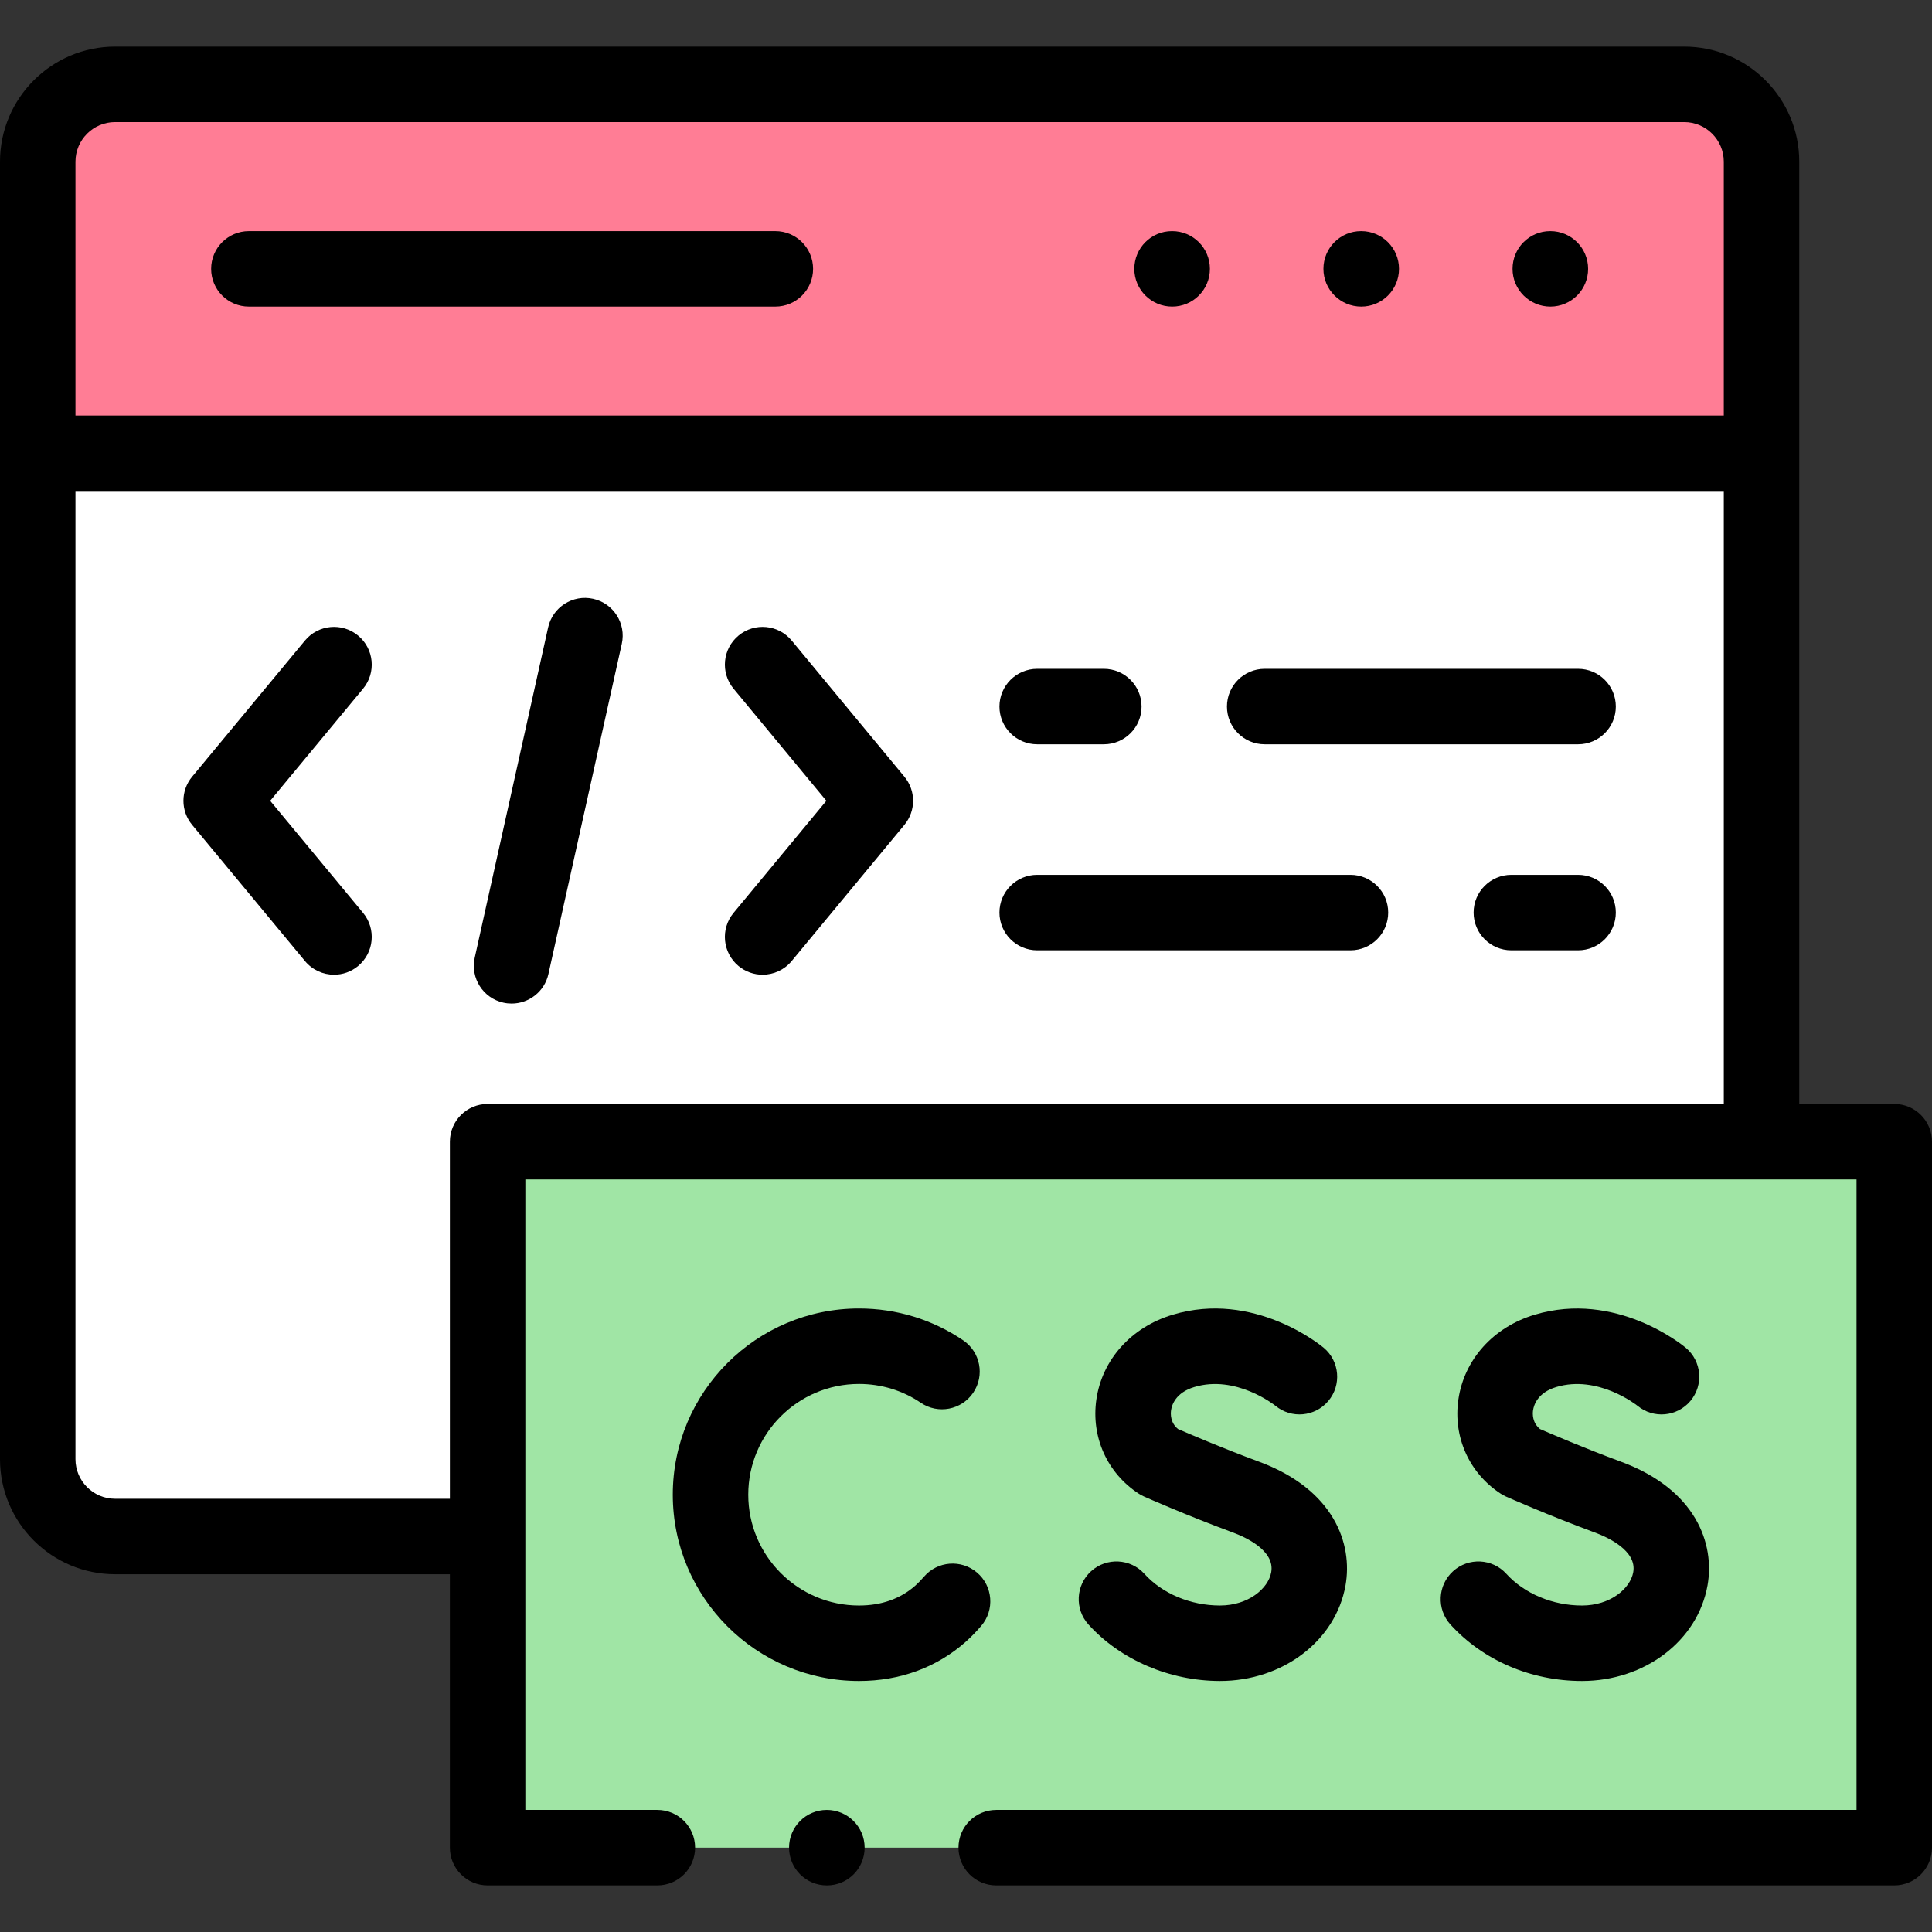
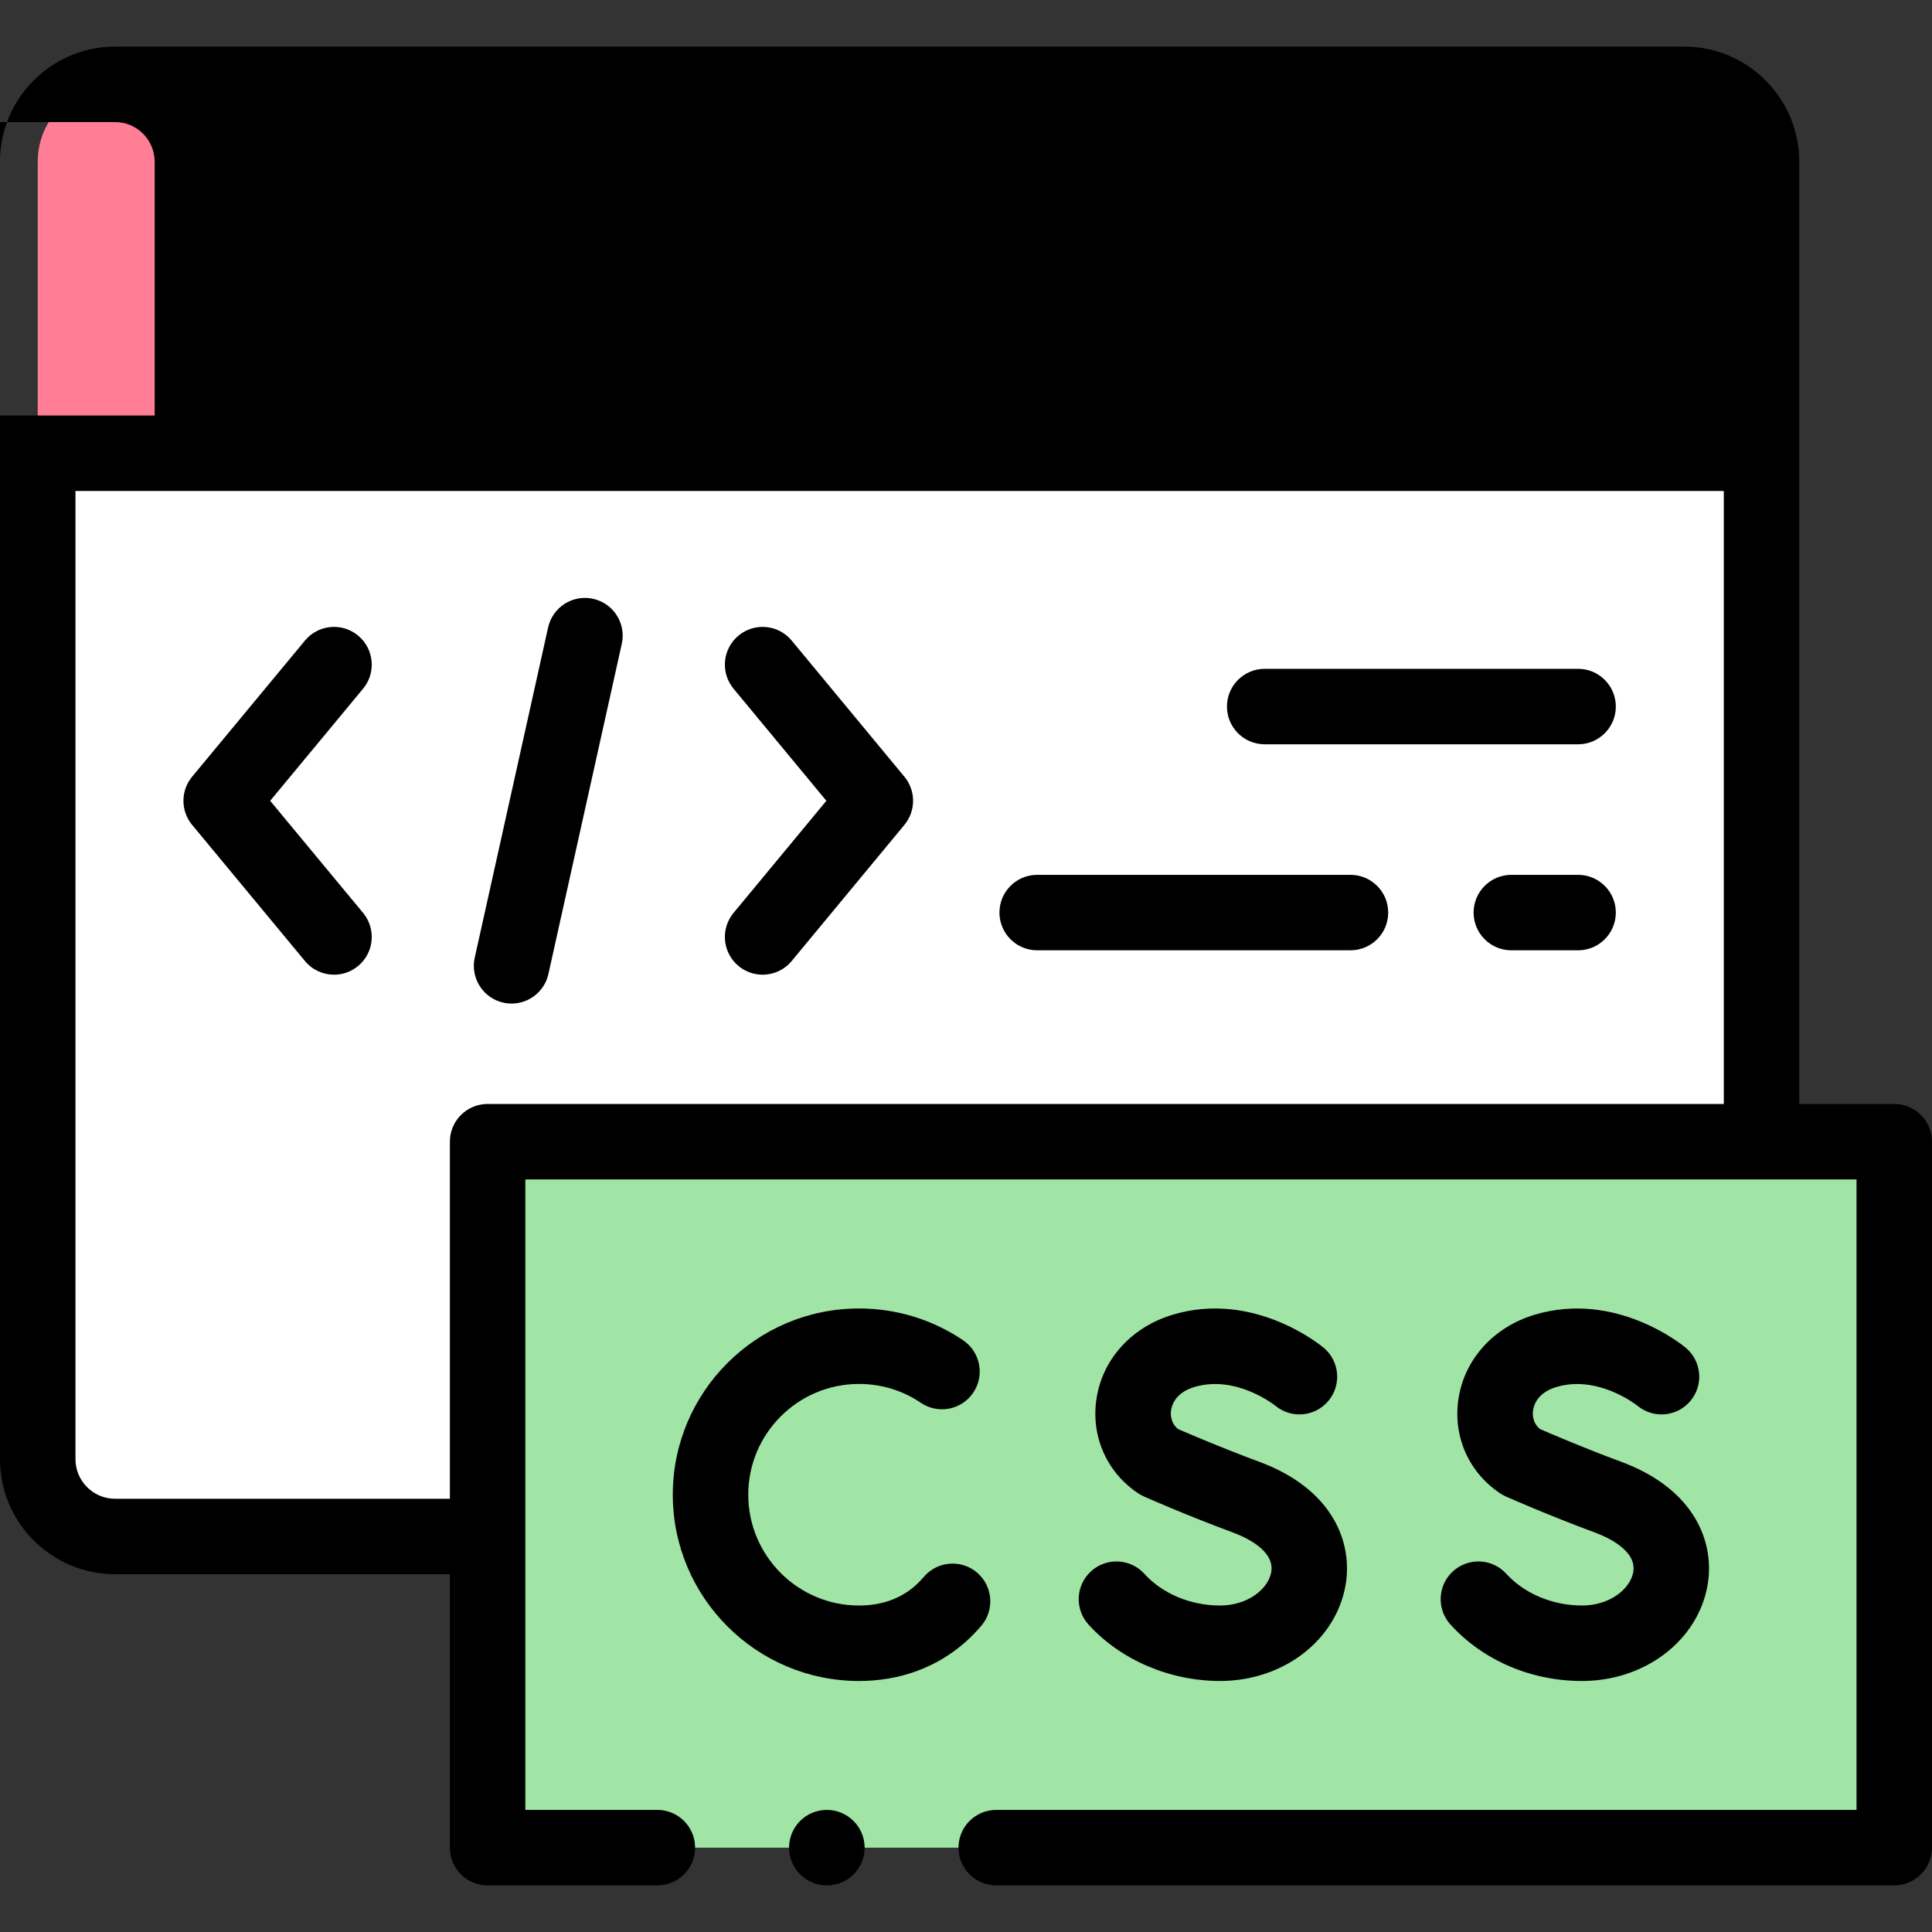
<svg xmlns="http://www.w3.org/2000/svg" id="Capa_1" enable-background="new 0 0 512 512" height="512" viewBox="0 0 512 512" width="512">
  <rect x="0" y="0" width="512" height="512" fill="#333333" stroke="none" />
  <g>
    <g>
      <path clip-rule="evenodd" d="m10 120.12h456.823v-77.273c0-11.282-9.212-20.495-20.494-20.495h-415.835c-11.282 0-20.494 9.213-20.494 20.495z" fill="#ff7d95" fill-rule="evenodd" />
    </g>
    <g>
      <path clip-rule="evenodd" d="m10 386.692c0 11.254 9.212 20.495 20.494 20.495h98.729v-104.628h337.6v-182.439h-456.823z" fill="#fff" fill-rule="evenodd" />
    </g>
    <g>
      <path clip-rule="evenodd" d="m129.223 407.187v82.46h372.777v-187.088h-35.177-337.6z" fill="#a0e5a5" fill-rule="evenodd" />
    </g>
    <g>
-       <path d="m502 292.56h-25.177v-249.713c0-16.815-13.68-30.495-30.494-30.495h-415.835c-16.814.001-30.494 13.68-30.494 30.495v343.845c0 16.815 13.68 30.495 30.494 30.495h88.729v72.46c0 5.523 4.477 10 10 10h44.985c5.523 0 10-4.477 10-10s-4.477-10-10-10h-34.985v-167.087h352.777v167.088h-227.992c-5.523 0-10 4.477-10 10s4.477 10 10 10h237.992c5.523 0 10-4.477 10-10v-187.088c0-5.523-4.477-10-10-10zm-471.506-260.207h415.834c5.787 0 10.494 4.708 10.494 10.495v67.273h-436.822v-67.274c0-5.786 4.708-10.494 10.494-10.494zm98.729 260.207c-5.523 0-10 4.477-10 10v94.627h-88.729c-5.787 0-10.494-4.708-10.494-10.495v-256.572h436.823v162.44z" />
+       <path d="m502 292.56h-25.177v-249.713c0-16.815-13.68-30.495-30.494-30.495h-415.835c-16.814.001-30.494 13.68-30.494 30.495v343.845c0 16.815 13.68 30.495 30.494 30.495h88.729v72.46c0 5.523 4.477 10 10 10h44.985c5.523 0 10-4.477 10-10s-4.477-10-10-10h-34.985v-167.087h352.777v167.088h-227.992c-5.523 0-10 4.477-10 10s4.477 10 10 10h237.992c5.523 0 10-4.477 10-10v-187.088c0-5.523-4.477-10-10-10zm-471.506-260.207c5.787 0 10.494 4.708 10.494 10.495v67.273h-436.822v-67.274c0-5.786 4.708-10.494 10.494-10.494zm98.729 260.207c-5.523 0-10 4.477-10 10v94.627h-88.729c-5.787 0-10.494-4.708-10.494-10.495v-256.572h436.823v162.44z" />
      <path d="m360.752 81.25c5.523 0 10-4.477 10-10s-4.477-10-10-10h-.057c-5.523 0-9.972 4.477-9.972 10s4.506 10 10.029 10z" />
      <path d="m410.868 81.25c5.523 0 10-4.477 10-10s-4.477-10-10-10h-.057c-5.523 0-9.972 4.477-9.972 10s4.506 10 10.029 10z" />
      <path d="m310.637 81.25c5.523 0 10-4.477 10-10s-4.477-10-10-10h-.057c-5.523 0-9.972 4.477-9.972 10s4.506 10 10.029 10z" />
      <path d="m65.955 81.25h139.519c5.523 0 10-4.477 10-10s-4.477-10-10-10h-139.519c-5.523 0-10 4.477-10 10s4.477 10 10 10z" />
      <path d="m157.187 158.689c-5.391-1.2-10.733 2.202-11.931 7.592l-19.445 87.506c-1.198 5.392 2.201 10.733 7.592 11.931.731.163 1.46.24 2.179.24 4.584 0 8.717-3.172 9.752-7.833l19.445-87.506c1.199-5.39-2.201-10.732-7.592-11.93z" />
      <path d="m94.899 168.434c-4.252-3.523-10.556-2.933-14.081 1.319l-29.905 36.085c-3.067 3.701-3.067 9.061 0 12.762l29.905 36.085c1.978 2.386 4.831 3.62 7.705 3.62 2.248 0 4.509-.754 6.375-2.301 4.252-3.524 4.843-9.828 1.319-14.081l-24.617-29.704 24.617-29.705c3.525-4.252 2.934-10.556-1.318-14.08z" />
      <path d="m209.803 169.756c-3.523-4.253-9.826-4.847-14.08-1.325s-4.847 9.826-1.325 14.08l24.597 29.708-24.597 29.708c-3.522 4.254-2.929 10.558 1.325 14.08 1.866 1.545 4.125 2.298 6.372 2.298 2.875 0 5.73-1.235 7.708-3.623l29.877-36.085c3.063-3.7 3.063-9.055 0-12.755z" />
-       <path d="m274.864 197.245h17.66c5.523 0 10-4.477 10-10s-4.477-10-10-10h-17.66c-5.523 0-10 4.477-10 10s4.477 10 10 10z" />
      <path d="m335.156 197.245h83.054c5.523 0 10-4.477 10-10s-4.477-10-10-10h-83.054c-5.523 0-10 4.477-10 10s4.477 10 10 10z" />
      <path d="m357.889 231.841h-83.025c-5.523 0-10 4.477-10 10s4.477 10 10 10h83.025c5.523 0 10-4.477 10-10s-4.477-10-10-10z" />
      <path d="m418.209 231.841h-17.688c-5.523 0-10 4.477-10 10s4.477 10 10 10h17.688c5.523 0 10-4.477 10-10s-4.477-10-10-10z" />
      <path d="m227.64 366.758c5.904 0 11.568 1.726 16.38 4.992 4.57 3.104 10.789 1.912 13.89-2.658 3.102-4.57 1.912-10.789-2.658-13.89-8.139-5.524-17.687-8.444-27.612-8.444-27.208 0-49.344 22.136-49.344 49.345 0 27.225 22.136 49.374 49.344 49.374 10.845 0 20.608-3.577 28.288-10.39 1.46-1.314 2.847-2.737 4.122-4.231 3.585-4.201 3.085-10.513-1.116-14.098-4.202-3.585-10.513-3.086-14.098 1.116-.707.828-1.475 1.617-2.233 2.299-3.967 3.52-9.001 5.304-14.962 5.304-16.181 0-29.344-13.177-29.344-29.374-.001-16.181 13.162-29.345 29.343-29.345z" />
      <path d="m323.307 425.477c-7.786 0-15.271-3.136-20.023-8.388-3.706-4.096-10.03-4.411-14.125-.707-4.096 3.706-4.412 10.029-.707 14.125 8.481 9.374 21.511 14.97 34.854 14.97 16.659 0 30.65-10.643 33.268-25.307 1.972-11.044-3.028-25.467-22.971-32.824-9.634-3.559-18.603-7.411-21.41-8.634-2.063-1.682-1.99-4.006-1.85-4.978.196-1.354 1.188-4.665 6.156-6.155 10.991-3.313 21.196 4.724 21.492 4.96 4.23 3.503 10.5 2.938 14.036-1.274 3.55-4.23 3-10.538-1.23-14.089-.745-.626-18.505-15.252-40.058-8.75-10.923 3.277-18.659 11.876-20.189 22.441-1.438 9.933 2.858 19.497 11.212 24.958.45.294.923.552 1.415.771.455.202 11.289 5 23.5 9.511 3.411 1.258 11.234 4.805 10.209 10.546-.774 4.338-6.065 8.824-13.579 8.824z" />
      <path d="m419.23 425.477c-7.763 0-15.255-3.142-20.04-8.405-3.715-4.087-10.04-4.388-14.126-.673-4.087 3.715-4.388 10.04-.673 14.126 8.639 9.502 21.336 14.952 34.838 14.952 16.667 0 30.664-10.647 33.281-25.316 1.97-11.042-3.035-25.462-22.984-32.814-9.634-3.559-18.602-7.411-21.41-8.634-2.054-1.676-1.981-3.997-1.841-4.967.196-1.357 1.187-4.676 6.142-6.165 11.012-3.317 21.223 4.718 21.525 4.959 4.229 3.503 10.5 2.938 14.036-1.274 3.55-4.23 3-10.538-1.23-14.089-.745-.625-18.505-15.246-40.091-8.749-10.917 3.281-18.648 11.886-20.176 22.457-1.435 9.928 2.858 19.485 11.204 24.942.45.294.924.552 1.416.771.455.202 11.289 5 23.503 9.513 3.413 1.258 11.242 4.803 10.218 10.538-.775 4.339-6.07 8.828-13.592 8.828z" />
      <path d="m219.108 479.647c-5.523 0-10 4.477-10 10s4.477 10 10 10h.057c5.523 0 9.972-4.477 9.972-10s-4.506-10-10.029-10z" />
    </g>
  </g>
</svg>